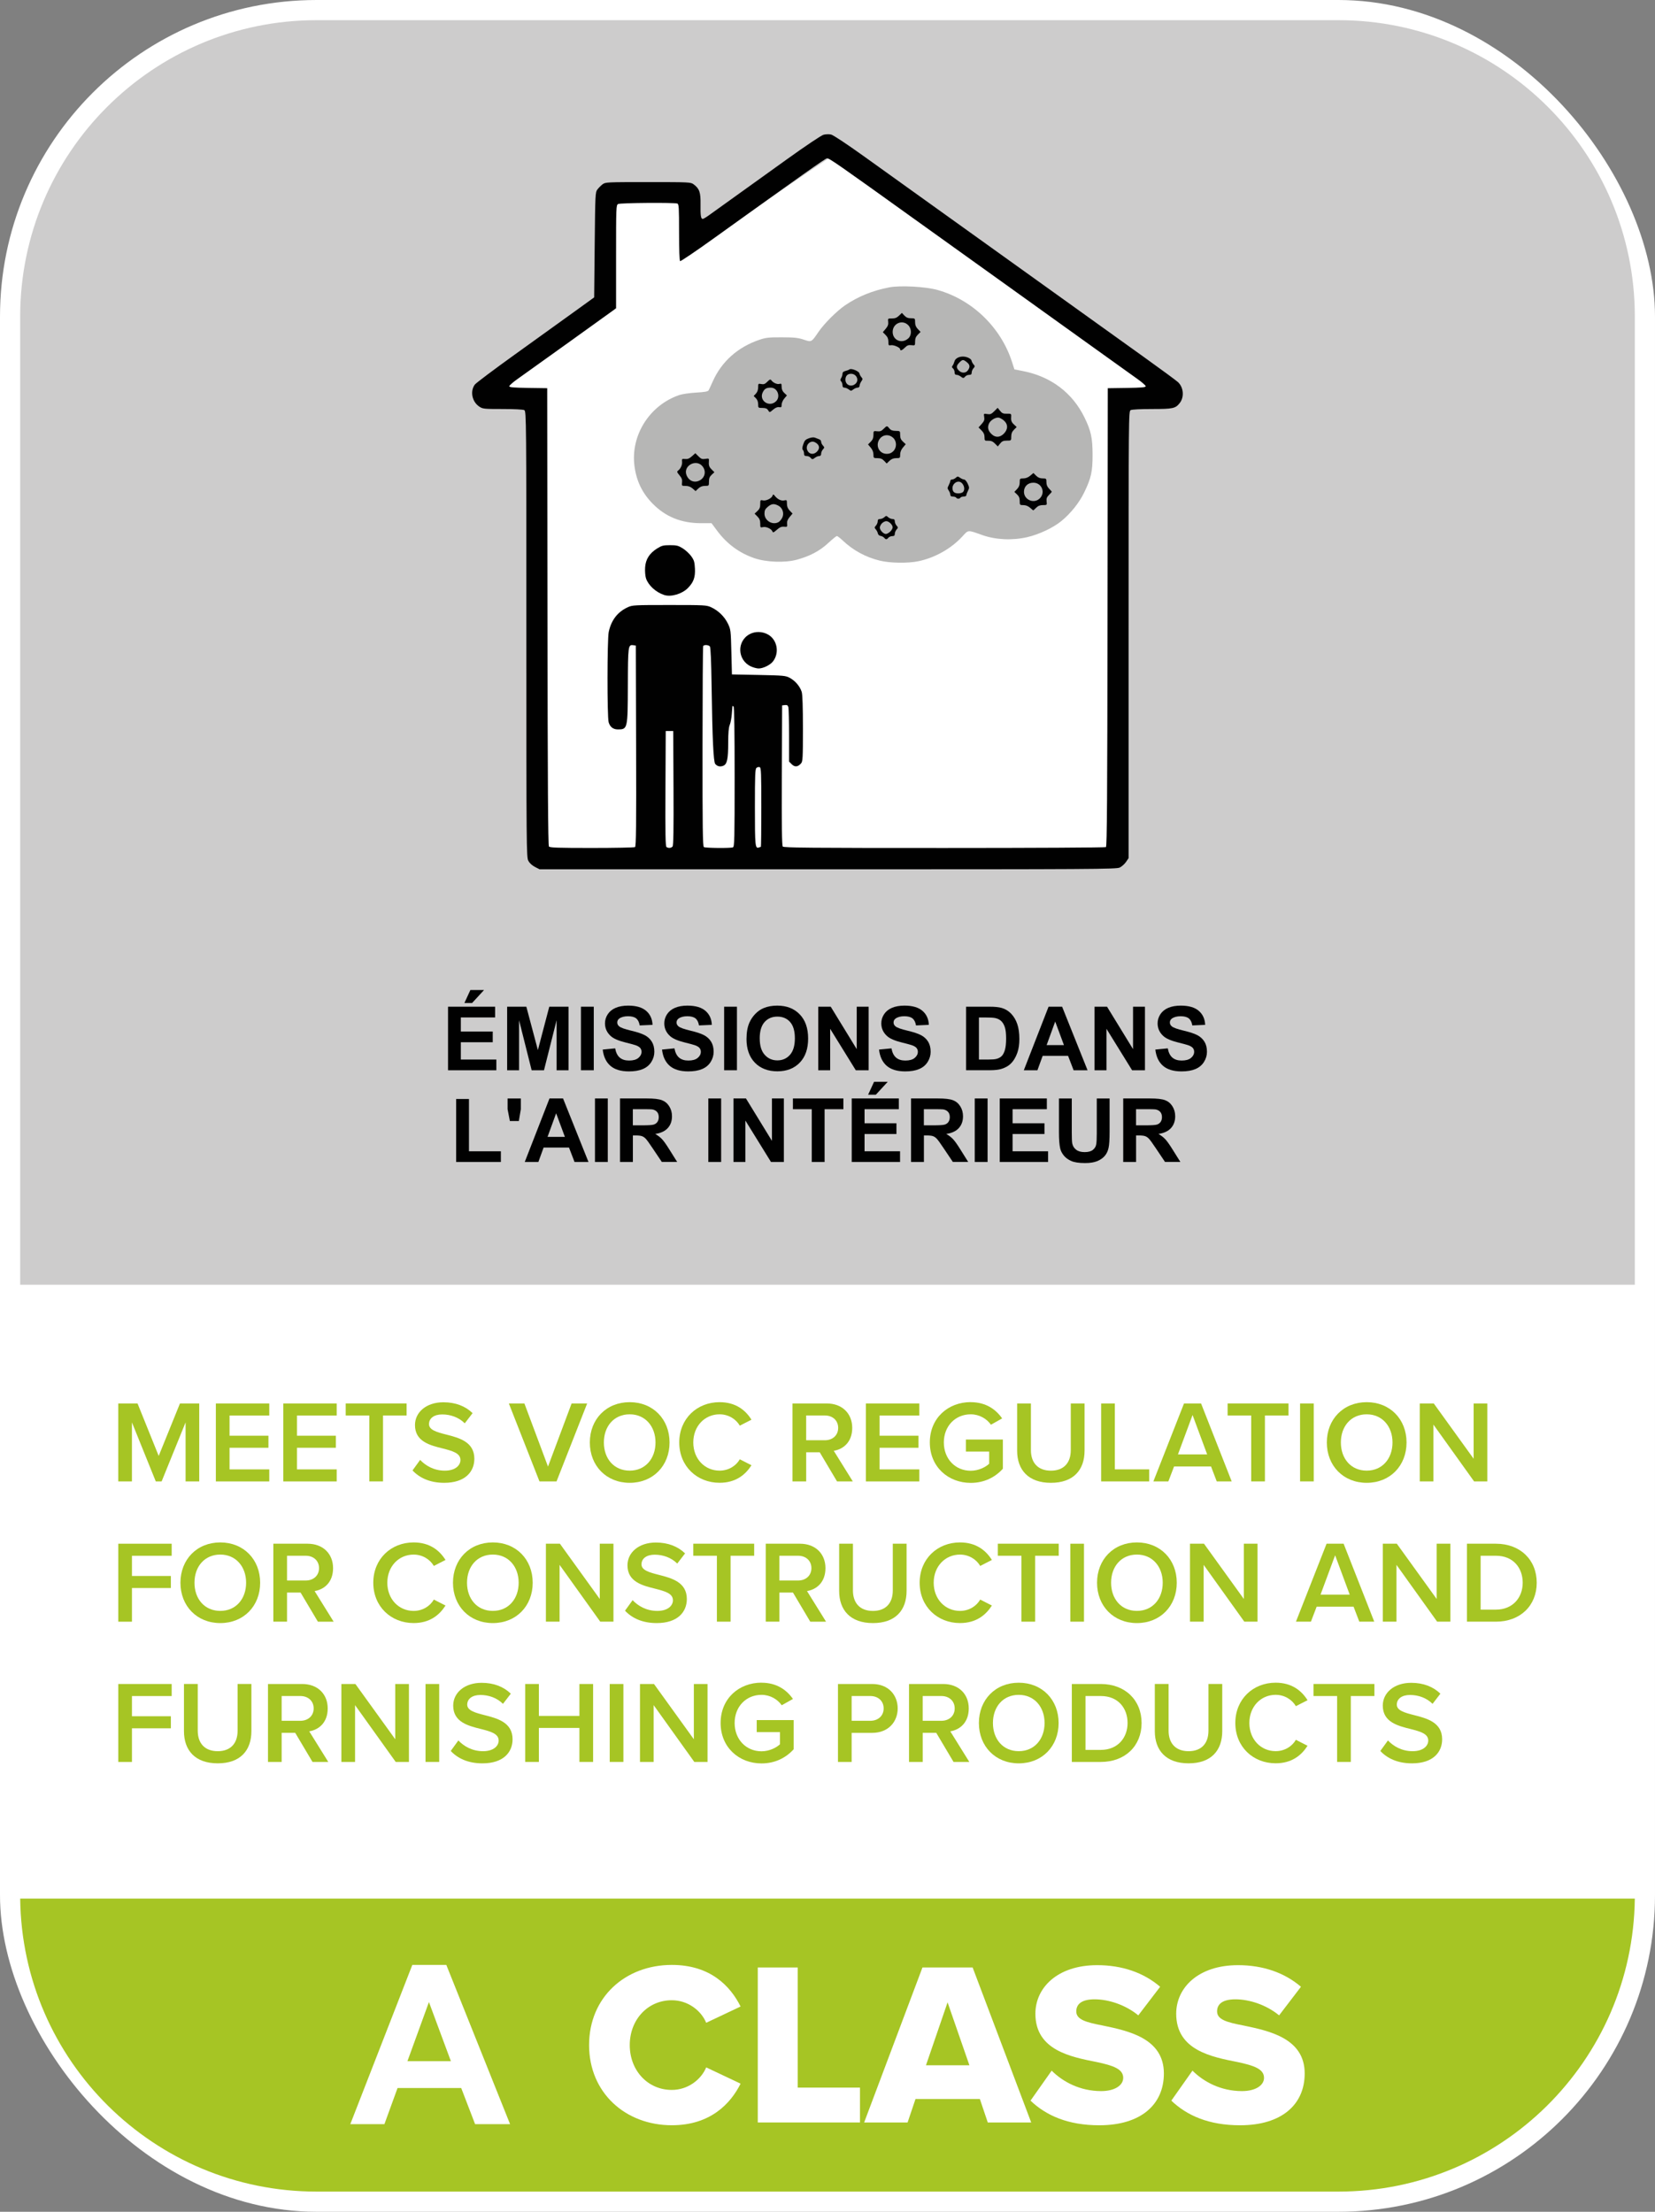
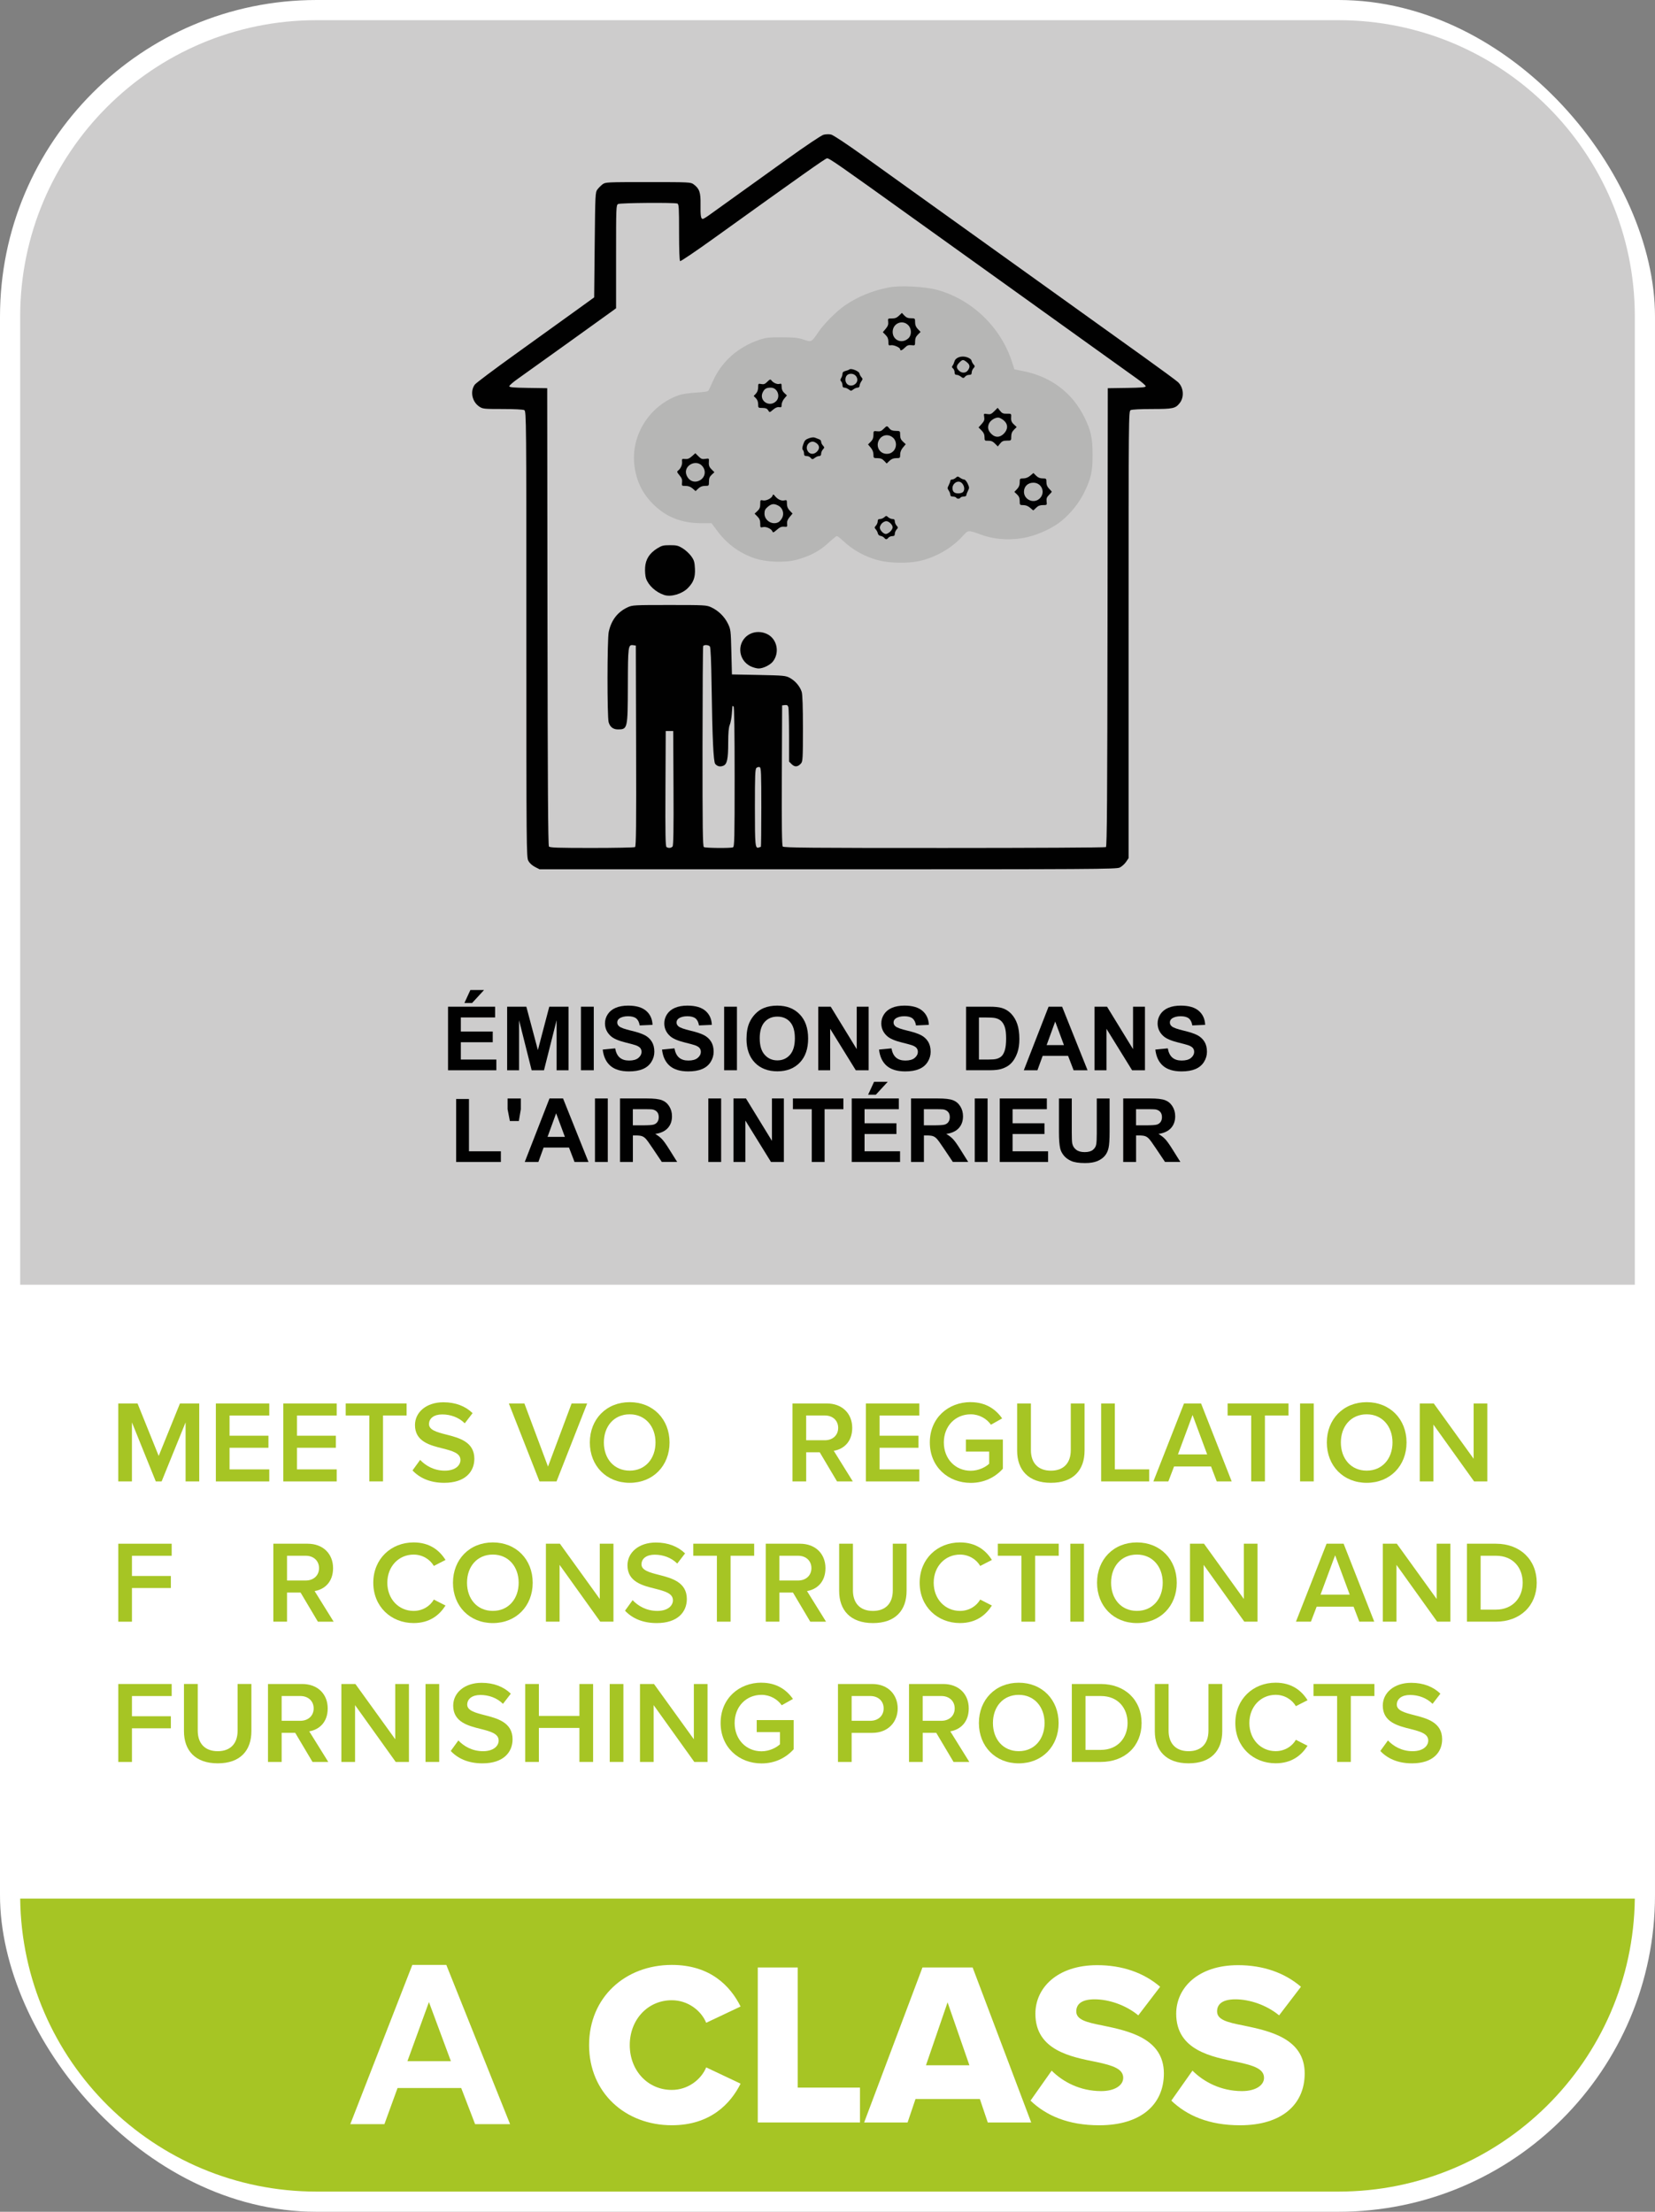
<svg xmlns="http://www.w3.org/2000/svg" id="Layer_1" data-name="Layer 1" viewBox="0 0 820.52 1096.43">
  <rect x="0" y="0" width="820.52" height="1096.43" fill="#808080" stroke="none" />
  <defs>
    <style>
      .cls-1 {
        fill: #fff;
      }

      .cls-2 {
        fill: #b6b6b5;
      }

      .cls-3 {
        fill: #a6c524;
      }

      .cls-4 {
        fill: #cdcccc;
      }

      .cls-5 {
        fill: #010101;
      }
    </style>
  </defs>
  <rect class="cls-1" x="0" width="820.52" height="1096.43" rx="156.98" ry="156.98" />
  <rect class="cls-1" x="10" y="10" width="800.52" height="1076.43" rx="146.98" ry="146.98" />
  <g>
    <rect class="cls-1" x="10" y="10" width="800.52" height="1076.43" rx="146.98" ry="146.98" />
    <path class="cls-4" d="m810.52,156.98v479.9H10V156.98C10,75.8,75.81,10,156.98,10h506.56c81.17,0,146.98,65.8,146.98,146.98Z" />
    <g id="g12034">
-       <path id="path12070" class="cls-1" d="m292.58,426.09l-25.14-.7-.8-7.92c-.44-4.36-.86-56.59-.94-116.08l-.15-108.15-9.67-.36-9.67-.36,27.9-19.43,27.9-19.43v-51.76l10.97-6.18c4.98-2.81,12.63-2.72,15.4-2.14l11,2.24,3.34,12.58c2.95,11.12,1.86,13.67,3.39,13.09,2.69-1,8.11-3.93,28.17-17.98,9.68-6.78,21.96-15.23,27.29-18.79l9.7-6.47,14.81,10.16c43.92,30.13,144.6,100.37,146.73,102.37,2.45,2.29,2.36,2.32-6.39,2.32h-8.87l-.83,71.52c-.46,39.34-.83,91.74-.83,116.46v44.93l-104,.09c-57.2.05-105.41.13-107.14.17s-5.97-.01-9.43-.12c-3.46-.11-8.83-.02-11.94.2-3.11.22-16.97.09-30.79-.3h0Z" />
      <path id="path12044" class="cls-2" d="m436.21,277.93c-7.08-1.74-13.2-5.07-18.46-10.04-1.27-1.2-2.55-2.17-2.84-2.17s-2.23,1.56-4.29,3.48c-4.24,3.93-9.03,6.47-15.52,8.25-5.89,1.61-15.09,1.29-21.05-.73-7.5-2.55-13.67-7.1-18.55-13.67l-2.74-3.69h-5.18c-9.78,0-17.58-3.14-24-9.67-5.17-5.25-8.08-11.29-9.03-18.75-1.93-15.13,7.45-29.99,22.11-35.07,1.48-.51,5.21-1.07,8.44-1.25,4.34-.25,5.9-.53,6.22-1.13.24-.44,1.19-2.47,2.1-4.52,4.38-9.78,12.44-16.94,23.07-20.53,3.23-1.09,4.7-1.25,11.16-1.23,6.13.02,8.03.22,10.8,1.15,3.93,1.32,3.8,1.38,7.4-3.91,2.7-3.97,9.05-10.32,13.07-13.06,6.47-4.41,13.7-7.36,21.97-8.94,5.46-1.04,17.96-.37,23.9,1.29,17.24,4.82,31.45,18.56,36.96,35.73l1.17,3.65,4.25.83c13.89,2.72,24.55,10.78,30.53,23.07,3.2,6.58,3.95,10.04,3.98,18.33.02,8.42-.69,11.65-4.2,18.86-2.44,5.03-6.58,10.21-11.19,14.02-4.04,3.34-11.1,6.69-16.95,8.04-7.46,1.72-15.63,1.35-22.36-1.03-7.42-2.62-6.73-2.68-9.92.76-5.56,6-13.53,10.49-21.68,12.2-5.22,1.1-14.12.97-19.17-.27h0Z" />
      <path id="path12038" class="cls-5" d="m265.22,429.75c-1.44-.74-2.69-1.89-3.29-3.04-.93-1.77-.97-6.43-.97-112.35s-.02-110.51-1.02-111.05c-.6-.32-5.07-.55-10.77-.55-9.26,0-9.84-.06-11.55-1.2-3.6-2.41-4.65-7.58-2.22-10.9.56-.77,9.58-7.54,20.04-15.05,10.46-7.51,23.55-16.93,29.08-20.92l10.06-7.27.26-26.02c.26-25.24.3-26.07,1.36-27.49.6-.8,1.75-1.95,2.55-2.55,1.42-1.06,2.08-1.09,22.56-1.09s21.13.03,22.59,1.11c2.87,2.14,3.51,3.98,3.41,9.86-.09,5.56.17,7.29,1.09,7.29.31,0,1.66-.8,3.01-1.77,1.35-.97,7.1-5.1,12.78-9.17,5.68-4.07,17.48-12.54,26.23-18.83,8.91-6.4,16.76-11.65,17.84-11.95,1.08-.3,2.74-.35,3.76-.12,1.09.25,7.84,4.72,16.83,11.17,8.25,5.92,20.37,14.6,26.92,19.3,6.55,4.69,30.85,22.12,54,38.71,23.15,16.6,49,35.13,57.44,41.18,8.44,6.05,16.01,11.62,16.82,12.38,2.79,2.62,3.19,7.41.85,10.38-2.12,2.69-3.33,2.95-13.71,2.95-5.6,0-10.02.23-10.61.55-1.01.54-1.02,2.34-1.02,111.32v110.77l-1.29,1.9c-.71,1.05-2.12,2.29-3.12,2.77-1.69.8-13.28.87-144.72.87h-142.88l-2.32-1.19h0Zm49.62-9.84c.53-.33.64-10.72.53-50.15l-.14-49.73-1.29-.18c-2.51-.35-2.6.3-2.66,19.88-.06,21.66-.11,21.86-4.98,21.86-2.32,0-3.9-1.25-4.55-3.59-.77-2.77-.73-41.04.04-44.69,1.24-5.87,4.37-9.94,9.44-12.28,2.3-1.07,3.22-1.11,20.67-1.11s18.36.04,20.71,1.13c3.52,1.63,6.57,4.6,8.25,8.05,1.42,2.91,1.47,3.33,1.74,14.11l.28,11.12,13.24.26c12.39.25,13.38.34,15.43,1.44,2.7,1.44,5.13,4.3,5.93,6.99.4,1.32.6,7.6.6,18.18,0,14.63-.09,16.26-.93,17.23-1.55,1.79-3.11,1.94-4.62.43l-1.33-1.33v-12.86c-.01-7.07-.16-13.41-.34-14.08-.25-.94-.64-1.18-1.71-1.06l-1.39.16-.14,34.62c-.1,25.13.03,34.82.46,35.34.5.6,13.67.72,80.08.71,43.71,0,79.78-.2,80.14-.43.52-.33.69-23.93.79-113.95l.13-113.53,9.4-.14c7.36-.11,9.4-.3,9.4-.84,0-.38-1.85-2.01-4.1-3.6-2.26-1.6-11.85-8.47-21.31-15.27-9.46-6.8-30.55-21.92-46.85-33.6-16.31-11.68-34.65-24.83-40.77-29.22-40.01-28.72-43.98-31.48-45-31.29-.97.18-12,7.98-56.26,39.77-8.81,6.33-16.26,11.36-16.54,11.18-.32-.2-.52-5.65-.52-14.27,0-12.22-.1-13.98-.84-14.26-1.48-.57-28.28-.36-29.37.23-.99.53-1.02,1.38-1.02,26.11v25.56l-1.62,1.2c-2.43,1.79-42.5,30.53-47.22,33.86-2.26,1.59-4.1,3.21-4.1,3.59,0,.55,2.04.73,9.4.84l9.4.14.13,113.24c.1,82.64.29,113.44.73,113.96.48.58,4.56.71,21.31.71,11.39,0,21.01-.2,21.38-.43h0Zm57.53-89.51c-6.88-3.13-7.22-12.67-.56-16.11,2.59-1.34,5.92-1.3,8.65.09,4.85,2.48,6.19,9.16,2.71,13.58-1.37,1.74-4.84,3.42-7.05,3.42-.87,0-2.56-.44-3.75-.98Zm-43.11-35.46c-4.09-1.33-7.84-4.77-8.99-8.25-.36-1.09-.56-3.48-.44-5.34.26-4.1,2.14-7.07,6.02-9.5,2.21-1.38,3.03-1.59,6.33-1.59s4.12.21,6.33,1.59c1.4.87,3.28,2.62,4.19,3.88,1.41,1.96,1.67,2.85,1.84,6.14.22,4.32-.71,6.85-3.56,9.7s-8.26,4.5-11.71,3.38h0Zm109.09-28.35c-.35-.42-1.15-.84-1.78-.93-.65-.09-1.23-.62-1.34-1.22-.11-.58-.56-1.48-1.01-1.99-.74-.84-.74-1.02.05-1.89.48-.53.88-1.49.88-2.12,0-.83.32-1.15,1.15-1.15.63,0,1.59-.39,2.12-.88.9-.82,1.04-.82,1.94,0,.53.48,1.49.88,2.12.88.83,0,1.15.32,1.15,1.15,0,.63.39,1.59.88,2.12.82.9.82,1.04,0,1.94-.48.53-.88,1.49-.88,2.12,0,.86-.32,1.15-1.26,1.15-.69,0-1.56.36-1.92.79-.82.99-1.29,1-2.09.03h0Zm2.98-3.04c.67-.63,1.23-1.59,1.23-2.12,0-1.29-1.85-3.08-3.18-3.08-.58,0-1.54.48-2.12,1.06-.58.58-1.06,1.54-1.06,2.12,0,1.29,1.79,3.18,3.01,3.18.49,0,1.44-.52,2.12-1.15h0Zm-58.39-.14c-.5-1.29-3.17-2.49-4.7-2.1-1.25.31-1.33.21-1.33-1.77,0-1.57-.36-2.46-1.4-3.5l-1.4-1.4,1.4-1.3c1.07-.99,1.4-1.8,1.4-3.45,0-2.01.09-2.13,1.27-1.84,1.51.38,4.28-.92,4.8-2.26.34-.88.43-.87,1.28.17,1.33,1.63,3.17,2.46,4.62,2.1,1.17-.29,1.27-.17,1.27,1.65,0,1.4.4,2.38,1.39,3.42l1.39,1.46-1.43,1.7c-1.02,1.21-1.38,2.17-1.26,3.34.15,1.55.07,1.63-1.51,1.48-1.26-.12-2.14.25-3.57,1.51-1.61,1.41-1.95,1.53-2.23.8h0Zm3-4.55c.56-.3,1.39-1.27,1.85-2.15,1.11-2.15.24-4.95-1.9-6.05-2.16-1.12-3.38-.98-5.24.59-1.3,1.09-1.63,1.78-1.63,3.39,0,3.43,3.92,5.82,6.91,4.22Zm124.75-7.15c-.97-.85-2.12-1.31-3.31-1.31-1.76,0-1.82-.07-1.82-2.03,0-1.48-.36-2.36-1.33-3.27l-1.33-1.25,1.33-1.39c.93-.97,1.33-1.98,1.33-3.34,0-1.87.08-1.96,1.81-1.96,1.17,0,2.38-.48,3.4-1.34l1.59-1.34,1.34,1.34c.93.93,1.91,1.34,3.22,1.34,1.8,0,1.88.08,1.88,1.88,0,1.3.41,2.29,1.32,3.2.73.73,1.32,1.42,1.32,1.54s-.62.84-1.38,1.59c-1.08,1.08-1.33,1.77-1.17,3.2.21,1.8.19,1.82-1.82,1.82-1.47,0-2.41.37-3.36,1.32-.73.73-1.37,1.32-1.43,1.31-.06,0-.78-.6-1.59-1.32Zm4.94-4.76c2.79-2.97.77-7.66-3.31-7.66-2.74,0-4.65,1.85-4.65,4.5,0,4.1,5.15,6.15,7.95,3.16Zm-41.57-.25c-.18-.29-.91-.53-1.62-.53-.89,0-1.29-.3-1.29-.94,0-.52-.36-1.45-.79-2.07-.7-1-.7-1.3,0-2.63.43-.83.79-1.8.79-2.17,0-.36.4-.66.89-.66s1.31-.38,1.82-.85c.86-.78,1.04-.78,2.14,0,.66.47,1.57.85,2.02.86.44,0,1.23.93,1.74,2.04.85,1.84.86,2.17.14,3.56-.44.84-.8,1.83-.8,2.19,0,.36-.58.66-1.3.66s-1.44.24-1.62.53c-.18.29-.66.53-1.06.53s-.88-.24-1.06-.53h0Zm3.34-2.75c1.57-1.57.05-5.19-2.18-5.19-1.54,0-3,1.53-3,3.15,0,1.84.9,2.67,2.91,2.67.9,0,1.93-.29,2.28-.64h0Zm-134-1.78c-1-.87-2.13-1.29-3.47-1.29-1.93,0-1.98-.04-1.78-1.76.16-1.34-.15-2.17-1.27-3.51-1.28-1.52-1.37-1.83-.66-2.35,1.27-.94,2.13-2.9,1.94-4.46-.15-1.31-.03-1.41,1.51-1.26,1.24.12,2.11-.22,3.37-1.35l1.7-1.52,1.55,1.55c1.31,1.31,1.84,1.5,3.41,1.25,1.67-.27,1.85-.18,1.77.86-.19,2.33.05,3.09,1.37,4.41l1.35,1.35-1.35,1.25c-1.02.94-1.35,1.78-1.35,3.39,0,2.12-.02,2.14-1.96,2.14-1.35,0-2.38.4-3.31,1.29l-1.35,1.29-1.49-1.29h0Zm3.51-4.02c2.64-1.4,3.29-4.56,1.43-6.93-3.14-4-9.88-.28-7.94,4.39,1.18,2.86,3.91,3.92,6.51,2.54Zm91.43-9.7c-.91-.97-1.8-1.33-3.27-1.33-1.95,0-2.03-.06-2.03-1.81,0-1.17-.48-2.38-1.34-3.4l-1.34-1.59,1.34-1.34c.97-.97,1.34-1.9,1.34-3.37,0-2.01.02-2.03,1.82-1.82,1.43.17,2.12-.08,3.2-1.17,1.67-1.67,1.72-1.67,2.9-.21.68.85,1.54,1.17,3.13,1.19,2.17.03,2.19.04,2.19,2.04,0,1.49.36,2.34,1.39,3.29l1.38,1.28-1.38,1.64c-.9,1.07-1.38,2.28-1.38,3.46,0,1.74-.08,1.81-1.96,1.81-1.37,0-2.37.4-3.34,1.33l-1.39,1.33-1.25-1.33h0Zm4.52-4.75c1.81-1.81,1.8-4.93-.04-6.66-1.92-1.8-4.76-1.72-6.41.2-2.71,3.15-.78,7.75,3.25,7.75,1.31,0,2.3-.4,3.2-1.3h0Zm-41.05,3.15c-.36-.44-1.23-.79-1.92-.79-.96,0-1.26-.29-1.26-1.22,0-.67-.26-1.47-.57-1.79-.41-.41-.35-1.21.19-2.82.63-1.87,1.11-2.37,2.82-2.98,1.36-.48,2.42-.56,3.12-.24.58.26,1.48.61,1.99.78.51.16.93.7.93,1.2s.39,1.34.88,1.87c.82.9.82,1.04,0,1.94-.48.53-.88,1.49-.88,2.12,0,.76-.33,1.15-.96,1.15-.53,0-1.42.35-1.99.78-1.3.99-1.55.99-2.35.02h0Zm3.18-2.91c1.7-1.7,1.34-3.51-.93-4.7-2.26-1.19-4.82,1.33-3.87,3.82.81,2.14,3.12,2.56,4.8.88h0Zm88.28-4.08c-1.04-1.04-1.93-1.41-3.29-1.37-1.79.05-1.87-.02-1.87-1.79,0-1.31-.43-2.27-1.48-3.32l-1.48-1.48,1.54-1.72c1.24-1.39,1.49-2.06,1.26-3.47-.28-1.72-.26-1.74,1.51-1.45,1.51.24,2.05.03,3.48-1.4l1.69-1.69,1.19,1.49c.98,1.23,1.57,1.48,3.39,1.43,1.94-.05,2.19.08,2.12,1.07-.18,2.3.06,3.06,1.38,4.28l1.35,1.25-1.35,1.35c-.97.97-1.35,1.91-1.35,3.37,0,2.01,0,2.02-2.18,2.02-1.74,0-2.41.29-3.33,1.44l-1.15,1.44-1.42-1.42h0Zm4.41-4.88c2.17-2.17,2.14-4.74-.08-6.61-.9-.75-2.1-1.37-2.67-1.37-1.79,0-3.99,1.47-4.67,3.11-.79,1.91-.34,3.53,1.44,5.18,1.86,1.73,4.07,1.61,5.99-.31h0Zm-116.92-11.69c-.48-.77-1.23-1.06-2.77-1.06-2.06,0-2.11-.04-2.11-1.85,0-1.17-.41-2.26-1.11-2.96l-1.11-1.11,1.11-1.18c.71-.75,1.11-1.88,1.11-3.12,0-1.86.06-1.93,1.55-1.63,1.23.25,1.85,0,3-1.14,1.23-1.23,1.54-1.33,2.02-.68.91,1.24,2.9,2.09,4.03,1.74.89-.28,1.04-.08,1.04,1.47,0,1.23.42,2.19,1.31,3.02l1.31,1.23-1.31,1.55c-.72.85-1.31,2.22-1.31,3.03,0,1.26-.18,1.44-1.23,1.24-.8-.15-1.8.24-2.86,1.13-1.95,1.64-1.85,1.63-2.67.31h0Zm3.95-4.33c2.44-2.29.76-6.79-2.53-6.79-2.19,0-3.09.5-3.97,2.21-2.13,4.12,3.08,7.79,6.5,4.58Zm35.93-6.01c-.57-.43-1.46-.78-1.99-.78-.65,0-.96-.4-.96-1.22,0-.67-.29-1.51-.65-1.87-.51-.51-.51-.87,0-1.69.36-.57.65-1.51.65-2.09,0-.71.47-1.17,1.46-1.4.8-.19,1.7-.54,2.01-.78.87-.68,4.71.87,4.93,1.98.1.54.54,1.38.98,1.87.7.8.7,1.03-.05,2.1-.47.66-.85,1.63-.85,2.15,0,.55-.39.94-.96.94-.53,0-1.42.35-1.99.78s-1.15.78-1.29.78-.73-.35-1.29-.78h0Zm3.5-2.71c1.96-1.77.53-4.95-2.23-4.95-1.72,0-2.76,1.1-2.76,2.91,0,2.72,2.92,3.91,4.99,2.04h0Zm52.09-3.64c-.57-.43-1.46-.78-1.99-.78-.66,0-.96-.4-.96-1.26,0-.69-.36-1.56-.8-1.92-.59-.49-.65-.85-.23-1.35.32-.38.74-1.33.95-2.1.54-2.02,3.56-3.02,6.3-2.08,1.17.4,2.06,1.08,2.17,1.66.1.54.56,1.39,1.01,1.9.74.84.74,1.02-.05,1.89-.48.53-.88,1.49-.88,2.12,0,.86-.32,1.15-1.26,1.15-.69,0-1.56.36-1.92.79-.81.97-1.05.97-2.35-.02Zm3.64-3.01c1.18-1.69,1.02-2.83-.57-4.08-1.77-1.39-2.08-1.38-3.66.2-1.58,1.58-1.64,2.6-.24,3.99,1.4,1.4,3.44,1.35,4.47-.12h0Zm-33.59-10.46c0-.85-3.22-2.25-4.57-1.99-1.14.22-1.26.06-1.26-1.73,0-1.42-.39-2.36-1.38-3.35l-1.38-1.38,1.43-1.7c1.07-1.27,1.38-2.13,1.23-3.42-.2-1.68-.16-1.72,1.84-1.69,1.51.02,2.42-.33,3.5-1.36l1.45-1.39,1.25,1.33c.91.97,1.8,1.33,3.27,1.33,1.98,0,2.03.04,2.03,1.96,0,1.38.4,2.38,1.36,3.38l1.36,1.42-1.36,1.36c-.99.99-1.36,1.92-1.36,3.4,0,2.01-.02,2.03-1.82,1.82-1.43-.17-2.12.08-3.2,1.17-1.42,1.42-2.39,1.77-2.39.86Zm4.1-5.44c1.69-1.57,1.63-4.77-.11-6.51-2.92-2.92-7.7-.84-7.7,3.35s4.63,6.13,7.81,3.16Zm-116.93,251.94c.43-.52.56-8.55.46-28.99l-.14-28.26h-3.71l-.14,28.55c-.11,22.49,0,28.64.53,28.98,1.01.64,2.32.52,2.99-.28h0Zm29.93.4c.75-.29.84-3.86.84-34.91,0-22.49-.19-34.7-.53-34.92-.29-.18-.54-.25-.56-.16-.02.09-.15,1.81-.3,3.83s-.61,4.49-1.03,5.49c-.53,1.27-.76,3.93-.77,8.78,0,8.22-.55,10.75-2.48,11.49-1.58.6-2.95.28-3.95-.93-.89-1.07-1.42-12.43-1.8-38.52-.18-12.39-.48-19.27-.85-19.72-.65-.79-2.88-.92-3.32-.2-.17.27-.31,22.7-.33,49.85-.02,40.22.1,49.44.67,49.8.8.51,13.15.62,14.42.14h0Zm13.85-.21c.12,0,.22-8.82.22-19.61,0-17.01-.11-19.65-.8-19.91-.44-.17-1.16-.01-1.59.35-.67.56-.79,3.47-.79,19.54,0,19.31.13,20.63,2.01,19.91.4-.15.82-.28.94-.28Z" />
    </g>
    <g>
      <g id="text11788">
        <path id="path12095" class="cls-5" d="m222.12,530.55v-31.5h23.35v5.33h-16.99v6.98h15.81v5.31h-15.81v8.57h17.6v5.31h-23.96Zm8.12-33.34l2.96-6.42h6.77l-5.91,6.42h-3.82Z" />
        <path id="path12097" class="cls-5" d="m251.43,530.55v-31.5h9.52l5.72,21.49,5.65-21.49h9.54v31.5h-5.91v-24.79l-6.25,24.79h-6.12l-6.23-24.79v24.79h-5.91Z" />
        <path id="path12099" class="cls-5" d="m288.02,530.55v-31.5h6.36v31.5h-6.36Z" />
        <path id="path12101" class="cls-5" d="m298.8,520.3l6.19-.6c.37,2.08,1.13,3.6,2.27,4.58,1.14.97,2.67,1.46,4.61,1.46,2.05,0,3.59-.43,4.63-1.3,1.04-.87,1.56-1.88,1.56-3.04,0-.74-.22-1.38-.66-1.9-.44-.52-1.2-.98-2.29-1.36-.74-.26-2.44-.72-5.09-1.38-3.41-.85-5.8-1.88-7.18-3.12-1.93-1.73-2.9-3.85-2.9-6.34,0-1.6.45-3.1,1.36-4.5.91-1.4,2.22-2.46,3.93-3.19,1.71-.73,3.78-1.1,6.2-1.1,3.95,0,6.93.87,8.93,2.6,2,1.73,3.05,4.05,3.15,6.94l-6.36.28c-.27-1.62-.86-2.78-1.75-3.49-.9-.71-2.24-1.06-4.03-1.06-1.85,0-3.29.38-4.34,1.14-.67.49-1.01,1.14-1.01,1.96,0,.74.32,1.38.95,1.91.8.67,2.75,1.38,5.84,2.11,3.09.73,5.38,1.49,6.86,2.27,1.48.78,2.64,1.85,3.48,3.2.84,1.35,1.26,3.03,1.26,5.02,0,1.8-.5,3.49-1.5,5.07-1,1.58-2.42,2.75-4.25,3.51-1.83.77-4.12,1.15-6.85,1.15-3.98,0-7.04-.92-9.17-2.76-2.13-1.84-3.41-4.52-3.82-8.05h0Z" />
        <path id="path12103" class="cls-5" d="m328.2,520.3l6.19-.6c.37,2.08,1.13,3.6,2.27,4.58,1.14.97,2.67,1.46,4.61,1.46,2.05,0,3.59-.43,4.63-1.3,1.04-.87,1.56-1.88,1.56-3.04,0-.74-.22-1.38-.66-1.9-.44-.52-1.2-.98-2.29-1.36-.74-.26-2.44-.72-5.09-1.38-3.41-.85-5.8-1.88-7.18-3.12-1.93-1.73-2.9-3.85-2.9-6.34,0-1.6.45-3.1,1.36-4.5.91-1.4,2.22-2.46,3.93-3.19,1.71-.73,3.78-1.1,6.2-1.1,3.95,0,6.93.87,8.93,2.6,2,1.73,3.05,4.05,3.15,6.94l-6.36.28c-.27-1.62-.86-2.78-1.75-3.49-.9-.71-2.24-1.06-4.03-1.06-1.85,0-3.29.38-4.34,1.14-.67.49-1.01,1.14-1.01,1.96,0,.74.32,1.38.95,1.91.8.67,2.75,1.38,5.84,2.11,3.09.73,5.38,1.49,6.86,2.27,1.48.78,2.64,1.85,3.48,3.2.84,1.35,1.26,3.03,1.26,5.02,0,1.8-.5,3.49-1.5,5.07-1,1.58-2.42,2.75-4.25,3.51-1.83.77-4.12,1.15-6.85,1.15-3.98,0-7.04-.92-9.17-2.76-2.13-1.84-3.41-4.52-3.82-8.05h0Z" />
        <path id="path12105" class="cls-5" d="m359.01,530.55v-31.5h6.36v31.5h-6.36Z" />
        <path id="path12107" class="cls-5" d="m370.11,515c0-3.21.48-5.9,1.44-8.08.72-1.6,1.69-3.04,2.93-4.32,1.24-1.27,2.6-2.22,4.07-2.84,1.96-.83,4.23-1.25,6.79-1.25,4.64,0,8.35,1.44,11.14,4.32,2.79,2.88,4.18,6.88,4.18,12.01,0,5.08-1.38,9.06-4.15,11.93-2.76,2.87-6.46,4.31-11.09,4.31s-8.41-1.43-11.17-4.29c-2.76-2.86-4.15-6.79-4.15-11.81h0Zm6.55-.21c0,3.57.82,6.27,2.47,8.11,1.65,1.84,3.74,2.76,6.27,2.76,2.54,0,4.62-.91,6.24-2.74,1.63-1.83,2.44-4.57,2.44-8.22,0-3.61-.79-6.3-2.37-8.08-1.58-1.78-3.68-2.66-6.31-2.66-2.62,0-4.73.9-6.34,2.7-1.6,1.8-2.41,4.51-2.41,8.13h0Z" />
        <path id="path12109" class="cls-5" d="m405.67,530.55v-31.5h6.19l12.89,21.03v-21.03h5.91v31.5h-6.38l-12.7-20.54v20.54h-5.91Z" />
        <path id="path12111" class="cls-5" d="m435.79,520.3l6.19-.6c.37,2.08,1.13,3.6,2.27,4.58s2.67,1.46,4.61,1.46c2.05,0,3.59-.43,4.63-1.3,1.04-.87,1.56-1.88,1.56-3.04,0-.74-.22-1.38-.66-1.9-.44-.52-1.2-.98-2.29-1.36-.74-.26-2.44-.72-5.09-1.38-3.41-.85-5.8-1.88-7.18-3.12-1.93-1.73-2.9-3.85-2.9-6.34,0-1.6.45-3.1,1.36-4.5.91-1.4,2.22-2.46,3.93-3.19,1.71-.73,3.78-1.1,6.2-1.1,3.95,0,6.93.87,8.93,2.6,2,1.73,3.05,4.05,3.15,6.94l-6.36.28c-.27-1.62-.86-2.78-1.75-3.49-.9-.71-2.24-1.06-4.03-1.06-1.85,0-3.29.38-4.34,1.14-.67.49-1.01,1.14-1.01,1.96,0,.74.32,1.38.95,1.91.8.67,2.75,1.38,5.84,2.11,3.09.73,5.38,1.49,6.86,2.27,1.48.78,2.64,1.85,3.48,3.2.84,1.35,1.26,3.03,1.26,5.02,0,1.8-.5,3.49-1.5,5.07-1,1.58-2.42,2.75-4.25,3.51-1.83.77-4.12,1.15-6.85,1.15-3.98,0-7.04-.92-9.17-2.76s-3.41-4.52-3.82-8.05h0Z" />
        <path id="path12113" class="cls-5" d="m478.98,499.05h11.62c2.62,0,4.62.2,5.99.6,1.85.54,3.43,1.51,4.75,2.9,1.32,1.39,2.32,3.09,3.01,5.1.69,2.01,1.03,4.49,1.03,7.44,0,2.59-.32,4.83-.97,6.7-.79,2.29-1.91,4.15-3.37,5.56-1.1,1.07-2.59,1.91-4.47,2.51-1.4.44-3.28.67-5.63.67h-11.97v-31.5Zm6.36,5.33v20.86h4.75c1.78,0,3.06-.1,3.85-.3,1.03-.26,1.89-.69,2.57-1.31.68-.62,1.24-1.63,1.67-3.04.43-1.41.64-3.33.64-5.77,0-2.43-.21-4.3-.64-5.61-.43-1.3-1.03-2.32-1.8-3.05-.77-.73-1.75-1.22-2.94-1.48-.89-.2-2.63-.3-5.22-.3h-2.86Z" />
        <path id="path12115" class="cls-5" d="m539.2,530.55h-6.92l-2.75-7.15h-12.59l-2.6,7.15h-6.75l12.27-31.5h6.72l12.61,31.5Zm-11.71-12.46l-4.34-11.69-4.25,11.69h8.59Z" />
        <path id="path12117" class="cls-5" d="m542.66,530.55v-31.5h6.19l12.89,21.03v-21.03h5.91v31.5h-6.38l-12.7-20.54v20.54h-5.91Z" />
        <path id="path12119" class="cls-5" d="m572.78,520.3l6.19-.6c.37,2.08,1.13,3.6,2.27,4.58,1.14.97,2.67,1.46,4.61,1.46,2.05,0,3.59-.43,4.63-1.3,1.04-.87,1.56-1.88,1.56-3.04,0-.74-.22-1.38-.66-1.9-.44-.52-1.2-.98-2.29-1.36-.74-.26-2.44-.72-5.09-1.38-3.41-.85-5.8-1.88-7.18-3.12-1.93-1.73-2.9-3.85-2.9-6.34,0-1.6.45-3.1,1.36-4.5.91-1.4,2.22-2.46,3.93-3.19,1.71-.73,3.78-1.1,6.2-1.1,3.95,0,6.93.87,8.93,2.6,2,1.73,3.05,4.05,3.15,6.94l-6.36.28c-.27-1.62-.86-2.78-1.75-3.49-.9-.71-2.24-1.06-4.03-1.06-1.85,0-3.29.38-4.34,1.14-.67.49-1.01,1.14-1.01,1.96,0,.74.32,1.38.95,1.91.8.67,2.75,1.38,5.84,2.11,3.09.73,5.38,1.49,6.86,2.27,1.48.78,2.64,1.85,3.48,3.2.84,1.35,1.26,3.03,1.26,5.02,0,1.8-.5,3.49-1.5,5.07-1,1.58-2.42,2.75-4.25,3.51-1.83.77-4.12,1.15-6.85,1.15-3.98,0-7.04-.92-9.17-2.76s-3.41-4.52-3.82-8.05h0Z" />
      </g>
      <g>
        <path id="path12121" class="cls-5" d="m226.15,576.03v-31.24h6.36v25.93h15.81v5.31h-22.17Z" />
        <path id="path12123" class="cls-5" d="m252.79,555.73l-1.14-5.87v-5.33h6.57v5.33l-.99,5.87h-4.45Z" />
        <path id="path12125" class="cls-5" d="m291.77,576.03h-6.92l-2.75-7.15h-12.59l-2.6,7.15h-6.75l12.27-31.5h6.72l12.61,31.5Zm-11.71-12.46l-4.34-11.69-4.25,11.69h8.59Z" />
        <path id="path12127" class="cls-5" d="m294.97,576.03v-31.5h6.36v31.5h-6.36Z" />
        <path id="path12129" class="cls-5" d="m307.39,576.03v-31.5h13.39c3.37,0,5.81.28,7.34.85,1.53.57,2.75,1.57,3.66,3.02.92,1.45,1.38,3.1,1.38,4.96,0,2.36-.69,4.31-2.08,5.85-1.39,1.54-3.47,2.51-6.23,2.91,1.38.8,2.51,1.68,3.41,2.64.9.96,2.1,2.66,3.62,5.11l3.85,6.14h-7.61l-4.6-6.85c-1.63-2.45-2.75-3.99-3.35-4.63-.6-.64-1.24-1.07-1.91-1.31-.67-.24-1.74-.35-3.2-.35h-1.29v13.15h-6.36Zm6.36-18.18h4.71c3.05,0,4.96-.13,5.72-.39.76-.26,1.35-.7,1.78-1.33.43-.63.64-1.42.64-2.36,0-1.06-.28-1.92-.85-2.57-.57-.65-1.36-1.06-2.4-1.24-.52-.07-2.06-.11-4.64-.11h-4.96v7.99Z" />
        <path id="path12131" class="cls-5" d="m351.17,576.03v-31.5h6.36v31.5h-6.36Z" />
        <path id="path12133" class="cls-5" d="m363.64,576.03v-31.5h6.19l12.89,21.03v-21.03h5.91v31.5h-6.38l-12.7-20.54v20.54h-5.91Z" />
        <path id="path12135" class="cls-5" d="m402.46,576.03v-26.17h-9.35v-5.33h25.03v5.33h-9.32v26.17h-6.36Z" />
        <path id="path12137" class="cls-5" d="m422.27,576.03v-31.5h23.35v5.33h-16.99v6.98h15.81v5.31h-15.81v8.57h17.6v5.31h-23.96Zm8.12-33.34l2.96-6.42h6.77l-5.91,6.42h-3.82Z" />
        <path id="path12139" class="cls-5" d="m451.68,576.03v-31.5h13.39c3.37,0,5.81.28,7.34.85,1.53.57,2.75,1.57,3.66,3.02.92,1.45,1.38,3.1,1.38,4.96,0,2.36-.69,4.31-2.08,5.85-1.39,1.54-3.47,2.51-6.23,2.91,1.38.8,2.51,1.68,3.41,2.64.9.96,2.1,2.66,3.62,5.11l3.85,6.14h-7.61l-4.6-6.85c-1.63-2.45-2.75-3.99-3.35-4.63-.6-.64-1.24-1.07-1.91-1.31-.67-.24-1.74-.35-3.2-.35h-1.29v13.15h-6.36Zm6.36-18.18h4.71c3.05,0,4.96-.13,5.72-.39.76-.26,1.35-.7,1.78-1.33.43-.63.64-1.42.64-2.36,0-1.06-.28-1.92-.85-2.57-.57-.65-1.36-1.06-2.4-1.24-.52-.07-2.06-.11-4.64-.11h-4.96v7.99Z" />
        <path id="path12141" class="cls-5" d="m483.26,576.03v-31.5h6.36v31.5h-6.36Z" />
        <path id="path12143" class="cls-5" d="m495.66,576.03v-31.5h23.35v5.33h-16.99v6.98h15.81v5.31h-15.81v8.57h17.6v5.31h-23.96Z" />
        <path id="path12145" class="cls-5" d="m525.01,544.54h6.36v17.06c0,2.71.08,4.46.24,5.26.27,1.29.92,2.32,1.94,3.1,1.02.78,2.42,1.17,4.2,1.17,1.8,0,3.17-.37,4.08-1.11.92-.74,1.47-1.64,1.65-2.72.19-1.07.28-2.86.28-5.35v-17.42h6.36v16.54c0,3.78-.17,6.45-.52,8.01-.34,1.56-.98,2.88-1.9,3.95-.92,1.07-2.16,1.93-3.71,2.57-1.55.64-3.57.96-6.06.96-3.01,0-5.29-.35-6.84-1.04s-2.78-1.6-3.68-2.71c-.9-1.11-1.5-2.27-1.78-3.49-.42-1.8-.62-4.47-.62-7.99v-16.8Z" />
        <path id="path12147" class="cls-5" d="m556.87,576.03v-31.5h13.39c3.37,0,5.81.28,7.34.85,1.53.57,2.75,1.57,3.66,3.02.92,1.45,1.38,3.1,1.38,4.96,0,2.36-.69,4.31-2.08,5.85-1.39,1.54-3.47,2.51-6.23,2.91,1.38.8,2.51,1.68,3.41,2.64.9.96,2.1,2.66,3.62,5.11l3.85,6.14h-7.61l-4.6-6.85c-1.63-2.45-2.75-3.99-3.35-4.63-.6-.64-1.24-1.07-1.91-1.31-.67-.24-1.74-.35-3.2-.35h-1.29v13.15h-6.36Zm6.36-18.18h4.71c3.05,0,4.96-.13,5.72-.39.76-.26,1.35-.7,1.78-1.33.43-.63.64-1.42.64-2.36,0-1.06-.28-1.92-.85-2.57-.57-.65-1.36-1.06-2.4-1.24-.52-.07-2.06-.11-4.64-.11h-4.96v7.99Z" />
      </g>
    </g>
    <path class="cls-3" d="m810.51,941.16c-.92,80.39-66.37,145.27-146.97,145.27H156.98c-80.6,0-146.05-64.88-146.97-145.27h800.5Z" />
    <g>
      <g id="text11902">
        <path id="path12088" class="cls-1" d="m252.89,1053.01h-17.34l-6.89-17.93h-31.56l-6.52,17.93h-16.91l30.75-78.95h16.86l31.61,78.95Zm-29.35-31.24l-10.88-29.3-10.66,29.3h21.54Z" />
      </g>
      <g>
        <path class="cls-1" d="m292.06,1013.8c0-23.73,17.97-39.74,41.01-39.74,19.12,0,29.03,10.48,34.1,20.62l-17.05,8.06c-2.53-6.1-9.1-11.17-17.05-11.17-11.98,0-20.85,9.68-20.85,22.23s8.87,22.23,20.85,22.23c7.95,0,14.51-5.07,17.05-11.17l17.05,8.06c-4.95,9.91-14.97,20.62-34.1,20.62-23.04,0-41.01-16.13-41.01-39.74Z" />
        <path class="cls-1" d="m375.69,1052.16v-76.83h19.81v59.55h30.87v17.28h-50.68Z" />
        <path class="cls-1" d="m489.72,1052.16l-3.92-11.63h-31.91l-3.92,11.63h-21.54l28.91-76.83h24.88l29.03,76.83h-21.54Zm-19.93-59.55l-10.71,31.21h21.54l-10.83-31.21Z" />
        <path class="cls-1" d="m521.4,1026.47c5.53,5.53,14.05,10.14,24.53,10.14,6.8,0,10.94-2.88,10.94-6.57,0-4.38-4.95-6.1-13.13-7.83-12.67-2.53-30.41-5.76-30.41-23.96,0-12.9,10.94-24.07,30.64-24.07,12.33,0,23.04,3.69,31.21,10.71l-10.83,14.17c-6.45-5.3-14.86-7.95-21.65-7.95s-9.1,2.65-9.1,5.99c0,4.03,4.72,5.41,13.25,7.03,12.67,2.65,30.18,6.34,30.18,23.73,0,15.43-11.4,25.69-32.02,25.69-15.55,0-26.38-4.84-34.1-12.21l10.48-14.86Z" />
        <path class="cls-1" d="m591.21,1026.47c5.53,5.53,14.05,10.14,24.53,10.14,6.8,0,10.94-2.88,10.94-6.57,0-4.38-4.95-6.1-13.13-7.83-12.67-2.53-30.41-5.76-30.41-23.96,0-12.9,10.94-24.07,30.64-24.07,12.33,0,23.04,3.69,31.21,10.71l-10.83,14.17c-6.45-5.3-14.86-7.95-21.65-7.95s-9.1,2.65-9.1,5.99c0,4.03,4.72,5.41,13.25,7.03,12.67,2.65,30.18,6.34,30.18,23.73,0,15.43-11.4,25.69-32.02,25.69-15.55,0-26.38-4.84-34.1-12.21l10.48-14.86Z" />
      </g>
    </g>
    <g>
      <path class="cls-3" d="m92.01,734.37v-29.26l-11.88,29.26h-2.9l-11.82-29.26v29.26h-6.78v-38.64h9.56l10.49,26.01,10.54-26.01h9.56v38.64h-6.78Z" />
      <path class="cls-3" d="m107.02,734.37v-38.64h26.48v5.97h-19.7v10.02h19.29v5.97h-19.29v10.72h19.7v5.97h-26.48Z" />
      <path class="cls-3" d="m140.45,734.37v-38.64h26.48v5.97h-19.7v10.02h19.29v5.97h-19.29v10.72h19.7v5.97h-26.48Z" />
      <path class="cls-3" d="m183.1,734.37v-32.68h-11.7v-5.97h30.19v5.97h-11.7v32.68h-6.78Z" />
      <path class="cls-3" d="m208.3,723.71c2.67,2.84,6.84,5.33,12.22,5.33s7.76-2.72,7.76-5.27c0-3.48-4.11-4.52-8.81-5.74-6.32-1.56-13.73-3.42-13.73-11.59,0-6.37,5.62-11.3,14.08-11.3,6.03,0,10.89,1.91,14.48,5.39l-3.88,5.04c-3.01-3.01-7.13-4.4-11.18-4.4s-6.55,1.91-6.55,4.81,3.94,4,8.52,5.16c6.37,1.62,13.96,3.59,13.96,11.99,0,6.43-4.52,11.94-14.95,11.94-7.13,0-12.28-2.49-15.7-6.14l3.77-5.21Z" />
      <path class="cls-3" d="m267.46,734.37l-15.18-38.64h7.71l11.7,31.29,11.7-31.29h7.71l-15.18,38.64h-8.46Z" />
      <path class="cls-3" d="m312.19,695.09c11.59,0,19.76,8.46,19.76,19.99s-8.17,19.99-19.76,19.99-19.76-8.46-19.76-19.99,8.17-19.99,19.76-19.99Zm0,6.02c-7.82,0-12.8,5.97-12.8,13.96s4.98,13.96,12.8,13.96,12.8-6.03,12.8-13.96-5.04-13.96-12.8-13.96Z" />
-       <path class="cls-3" d="m336.76,715.08c0-11.88,8.86-19.99,19.99-19.99,8.11,0,12.92,4.06,15.82,8.69l-5.79,2.95c-1.85-3.19-5.56-5.62-10.02-5.62-7.36,0-13.04,5.85-13.04,13.96s5.68,13.96,13.04,13.96c4.46,0,8.17-2.38,10.02-5.62l5.79,2.95c-2.95,4.63-7.71,8.69-15.82,8.69-11.12,0-19.99-8.11-19.99-19.99Z" />
      <path class="cls-3" d="m414.98,734.37l-8.57-14.43h-6.72v14.43h-6.78v-38.64h16.98c7.65,0,12.63,4.98,12.63,12.11s-4.52,10.6-9.15,11.36l9.44,15.18h-7.82Zm-6.03-32.68h-9.27v12.28h9.27c3.82,0,6.6-2.43,6.6-6.14s-2.78-6.14-6.6-6.14Z" />
      <path class="cls-3" d="m429.3,734.37v-38.64h26.48v5.97h-19.7v10.02h19.29v5.97h-19.29v10.72h19.7v5.97h-26.48Z" />
      <path class="cls-3" d="m481.27,695.09c7.53,0,12.46,3.59,15.58,8.05l-5.56,3.13c-2.03-2.9-5.68-5.16-10.02-5.16-7.65,0-13.33,5.85-13.33,13.96s5.68,14.02,13.33,14.02c3.94,0,7.42-1.85,9.15-3.48v-6.03h-11.53v-5.97h18.31v14.48c-3.82,4.23-9.21,7.01-15.93,7.01-11.18,0-20.28-7.94-20.28-20.05s9.1-19.99,20.28-19.99Z" />
      <path class="cls-3" d="m504.27,695.73h6.84v23.18c0,6.14,3.42,10.14,9.91,10.14s9.85-4,9.85-10.14v-23.18h6.84v23.35c0,9.62-5.5,15.99-16.69,15.99s-16.74-6.43-16.74-15.93v-23.41Z" />
      <path class="cls-3" d="m545.93,734.37v-38.64h6.78v32.68h17.03v5.97h-23.81Z" />
      <path class="cls-3" d="m603.24,734.37l-2.84-7.42h-18.31l-2.84,7.42h-7.42l15.18-38.64h8.46l15.18,38.64h-7.42Zm-11.99-32.91l-7.24,19.52h14.48l-7.24-19.52Z" />
      <path class="cls-3" d="m620.33,734.37v-32.68h-11.7v-5.97h30.19v5.97h-11.7v32.68h-6.78Z" />
      <path class="cls-3" d="m644.55,734.37v-38.64h6.78v38.64h-6.78Z" />
      <path class="cls-3" d="m677.58,695.09c11.59,0,19.76,8.46,19.76,19.99s-8.17,19.99-19.76,19.99-19.76-8.46-19.76-19.99,8.17-19.99,19.76-19.99Zm0,6.02c-7.82,0-12.8,5.97-12.8,13.96s4.98,13.96,12.8,13.96,12.8-6.03,12.8-13.96-5.04-13.96-12.8-13.96Z" />
      <path class="cls-3" d="m730.83,734.37l-20.16-28.16v28.16h-6.78v-38.64h6.95l19.76,27.4v-27.4h6.78v38.64h-6.55Z" />
      <path class="cls-3" d="m58.64,803.9v-38.64h26.48v5.97h-19.7v10.02h19.29v5.97h-19.29v16.69h-6.78Z" />
-       <path class="cls-3" d="m109.22,764.62c11.59,0,19.76,8.46,19.76,19.99s-8.17,19.99-19.76,19.99-19.76-8.46-19.76-19.99,8.17-19.99,19.76-19.99Zm0,6.02c-7.82,0-12.8,5.97-12.8,13.96s4.98,13.96,12.8,13.96,12.8-6.03,12.8-13.96-5.04-13.96-12.8-13.96Z" />
      <path class="cls-3" d="m157.6,803.9l-8.58-14.43h-6.72v14.43h-6.78v-38.64h16.98c7.65,0,12.63,4.98,12.63,12.11s-4.52,10.6-9.15,11.36l9.44,15.18h-7.82Zm-6.03-32.68h-9.27v12.28h9.27c3.82,0,6.6-2.43,6.6-6.14s-2.78-6.14-6.6-6.14Z" />
      <path class="cls-3" d="m185.07,784.61c0-11.88,8.86-19.99,19.99-19.99,8.11,0,12.92,4.06,15.82,8.69l-5.79,2.96c-1.85-3.19-5.56-5.62-10.02-5.62-7.36,0-13.04,5.85-13.04,13.96s5.68,13.96,13.04,13.96c4.46,0,8.17-2.38,10.02-5.62l5.79,2.95c-2.95,4.63-7.71,8.69-15.82,8.69-11.12,0-19.99-8.11-19.99-19.99Z" />
      <path class="cls-3" d="m244.34,764.62c11.59,0,19.76,8.46,19.76,19.99s-8.17,19.99-19.76,19.99-19.76-8.46-19.76-19.99,8.17-19.99,19.76-19.99Zm0,6.02c-7.82,0-12.8,5.97-12.8,13.96s4.98,13.96,12.8,13.96,12.8-6.03,12.8-13.96-5.04-13.96-12.8-13.96Z" />
      <path class="cls-3" d="m297.59,803.9l-20.16-28.16v28.16h-6.78v-38.64h6.95l19.76,27.4v-27.4h6.78v38.64h-6.55Z" />
      <path class="cls-3" d="m313.64,793.24c2.67,2.84,6.84,5.33,12.23,5.33s7.76-2.72,7.76-5.27c0-3.48-4.11-4.52-8.81-5.74-6.32-1.56-13.73-3.42-13.73-11.59,0-6.37,5.62-11.3,14.08-11.3,6.03,0,10.89,1.91,14.48,5.39l-3.88,5.04c-3.01-3.01-7.13-4.4-11.18-4.4s-6.55,1.91-6.55,4.81,3.94,4,8.52,5.16c6.37,1.62,13.96,3.59,13.96,11.99,0,6.43-4.52,11.94-14.95,11.94-7.13,0-12.28-2.49-15.7-6.14l3.77-5.21Z" />
      <path class="cls-3" d="m355.42,803.9v-32.68h-11.7v-5.97h30.19v5.97h-11.7v32.68h-6.78Z" />
      <path class="cls-3" d="m401.71,803.9l-8.57-14.43h-6.72v14.43h-6.78v-38.64h16.98c7.65,0,12.63,4.98,12.63,12.11s-4.52,10.6-9.15,11.36l9.44,15.18h-7.82Zm-6.03-32.68h-9.27v12.28h9.27c3.82,0,6.6-2.43,6.6-6.14s-2.78-6.14-6.6-6.14Z" />
      <path class="cls-3" d="m416.03,765.26h6.84v23.18c0,6.14,3.42,10.14,9.91,10.14s9.85-4,9.85-10.14v-23.18h6.84v23.35c0,9.62-5.5,15.99-16.69,15.99s-16.74-6.43-16.74-15.93v-23.41Z" />
      <path class="cls-3" d="m455.95,784.61c0-11.88,8.86-19.99,19.99-19.99,8.11,0,12.92,4.06,15.82,8.69l-5.79,2.96c-1.85-3.19-5.56-5.62-10.02-5.62-7.36,0-13.04,5.85-13.04,13.96s5.68,13.96,13.04,13.96c4.46,0,8.17-2.38,10.02-5.62l5.79,2.95c-2.95,4.63-7.71,8.69-15.82,8.69-11.12,0-19.99-8.11-19.99-19.99Z" />
      <path class="cls-3" d="m506.41,803.9v-32.68h-11.7v-5.97h30.19v5.97h-11.7v32.68h-6.78Z" />
      <path class="cls-3" d="m530.64,803.9v-38.64h6.78v38.64h-6.78Z" />
      <path class="cls-3" d="m563.66,764.62c11.59,0,19.76,8.46,19.76,19.99s-8.17,19.99-19.76,19.99-19.76-8.46-19.76-19.99,8.17-19.99,19.76-19.99Zm0,6.02c-7.82,0-12.8,5.97-12.8,13.96s4.98,13.96,12.8,13.96,12.8-6.03,12.8-13.96-5.04-13.96-12.8-13.96Z" />
      <path class="cls-3" d="m616.91,803.9l-20.16-28.16v28.16h-6.78v-38.64h6.95l19.76,27.4v-27.4h6.78v38.64h-6.55Z" />
      <path class="cls-3" d="m673.92,803.9l-2.84-7.42h-18.31l-2.84,7.42h-7.42l15.18-38.64h8.46l15.18,38.64h-7.42Zm-11.99-32.91l-7.24,19.52h14.48l-7.24-19.52Z" />
      <path class="cls-3" d="m712.51,803.9l-20.16-28.16v28.16h-6.78v-38.64h6.95l19.76,27.4v-27.4h6.78v38.64h-6.55Z" />
      <path class="cls-3" d="m727.29,803.9v-38.64h14.37c12.05,0,20.22,8,20.22,19.35s-8.17,19.29-20.22,19.29h-14.37Zm6.78-5.97h7.59c8.4,0,13.27-6.02,13.27-13.33s-4.64-13.38-13.27-13.38h-7.59v26.71Z" />
      <path class="cls-3" d="m58.64,873.44v-38.64h26.48v5.97h-19.7v10.02h19.29v5.97h-19.29v16.69h-6.78Z" />
      <path class="cls-3" d="m91.2,834.79h6.84v23.18c0,6.14,3.42,10.14,9.91,10.14s9.85-4,9.85-10.14v-23.18h6.84v23.35c0,9.62-5.5,15.99-16.69,15.99s-16.74-6.43-16.74-15.93v-23.41Z" />
      <path class="cls-3" d="m154.94,873.44l-8.58-14.43h-6.72v14.43h-6.78v-38.64h16.98c7.65,0,12.63,4.98,12.63,12.11s-4.52,10.6-9.15,11.36l9.44,15.18h-7.82Zm-6.03-32.68h-9.27v12.28h9.27c3.82,0,6.6-2.43,6.6-6.14s-2.78-6.14-6.6-6.14Z" />
      <path class="cls-3" d="m196.19,873.44l-20.16-28.16v28.16h-6.78v-38.64h6.95l19.76,27.4v-27.4h6.78v38.64h-6.55Z" />
      <path class="cls-3" d="m210.97,873.44v-38.64h6.78v38.64h-6.78Z" />
      <path class="cls-3" d="m227.25,862.78c2.67,2.84,6.84,5.33,12.22,5.33s7.76-2.72,7.76-5.27c0-3.48-4.11-4.52-8.81-5.74-6.32-1.56-13.73-3.42-13.73-11.59,0-6.37,5.62-11.3,14.08-11.3,6.03,0,10.89,1.91,14.48,5.39l-3.88,5.04c-3.01-3.01-7.13-4.4-11.18-4.4s-6.55,1.91-6.55,4.81,3.94,4,8.52,5.16c6.37,1.62,13.96,3.59,13.96,11.99,0,6.43-4.52,11.94-14.95,11.94-7.13,0-12.28-2.49-15.7-6.14l3.77-5.21Z" />
      <path class="cls-3" d="m287.27,873.44v-16.86h-20.1v16.86h-6.78v-38.64h6.78v15.82h20.1v-15.82h6.78v38.64h-6.78Z" />
      <path class="cls-3" d="m302.29,873.44v-38.64h6.78v38.64h-6.78Z" />
      <path class="cls-3" d="m344.23,873.44l-20.16-28.16v28.16h-6.78v-38.64h6.95l19.76,27.4v-27.4h6.78v38.64h-6.55Z" />
      <path class="cls-3" d="m377.55,834.16c7.53,0,12.46,3.59,15.58,8.05l-5.56,3.13c-2.03-2.9-5.68-5.16-10.02-5.16-7.65,0-13.33,5.85-13.33,13.96s5.68,14.02,13.33,14.02c3.94,0,7.42-1.85,9.15-3.48v-6.03h-11.53v-5.97h18.31v14.48c-3.82,4.23-9.21,7.01-15.93,7.01-11.18,0-20.28-7.94-20.28-20.05s9.1-19.99,20.28-19.99Z" />
      <path class="cls-3" d="m415.45,873.44v-38.64h16.98c8.11,0,12.63,5.56,12.63,12.11s-4.58,12.11-12.63,12.11h-10.2v14.43h-6.78Zm16.05-32.68h-9.27v12.28h9.27c3.82,0,6.6-2.43,6.6-6.14s-2.78-6.14-6.6-6.14Z" />
      <path class="cls-3" d="m472.75,873.44l-8.57-14.43h-6.72v14.43h-6.78v-38.64h16.98c7.65,0,12.63,4.98,12.63,12.11s-4.52,10.6-9.15,11.36l9.44,15.18h-7.82Zm-6.03-32.68h-9.27v12.28h9.27c3.82,0,6.6-2.43,6.6-6.14s-2.78-6.14-6.6-6.14Z" />
      <path class="cls-3" d="m505.08,834.16c11.59,0,19.76,8.46,19.76,19.99s-8.17,19.99-19.76,19.99-19.76-8.46-19.76-19.99,8.17-19.99,19.76-19.99Zm0,6.02c-7.82,0-12.8,5.97-12.8,13.96s4.98,13.96,12.8,13.96,12.8-6.03,12.8-13.96-5.04-13.96-12.8-13.96Z" />
      <path class="cls-3" d="m531.39,873.44v-38.64h14.37c12.05,0,20.22,8,20.22,19.35s-8.17,19.29-20.22,19.29h-14.37Zm6.78-5.97h7.59c8.4,0,13.27-6.02,13.27-13.33s-4.64-13.38-13.27-13.38h-7.59v26.71Z" />
      <path class="cls-3" d="m572.53,834.79h6.84v23.18c0,6.14,3.42,10.14,9.91,10.14s9.85-4,9.85-10.14v-23.18h6.84v23.35c0,9.62-5.5,15.99-16.69,15.99s-16.74-6.43-16.74-15.93v-23.41Z" />
      <path class="cls-3" d="m612.45,854.14c0-11.88,8.86-19.99,19.99-19.99,8.11,0,12.92,4.06,15.82,8.69l-5.79,2.95c-1.85-3.19-5.56-5.62-10.02-5.62-7.36,0-13.04,5.85-13.04,13.96s5.68,13.96,13.04,13.96c4.46,0,8.17-2.38,10.02-5.62l5.79,2.95c-2.95,4.63-7.71,8.69-15.82,8.69-11.12,0-19.99-8.11-19.99-19.99Z" />
      <path class="cls-3" d="m662.92,873.44v-32.68h-11.7v-5.97h30.19v5.97h-11.7v32.68h-6.78Z" />
      <path class="cls-3" d="m688.12,862.78c2.67,2.84,6.84,5.33,12.22,5.33s7.76-2.72,7.76-5.27c0-3.48-4.11-4.52-8.81-5.74-6.32-1.56-13.73-3.42-13.73-11.59,0-6.37,5.62-11.3,14.08-11.3,6.03,0,10.89,1.91,14.48,5.39l-3.88,5.04c-3.01-3.01-7.13-4.4-11.18-4.4s-6.55,1.91-6.55,4.81,3.94,4,8.52,5.16c6.37,1.62,13.96,3.59,13.96,11.99,0,6.43-4.52,11.94-14.95,11.94-7.13,0-12.28-2.49-15.7-6.14l3.77-5.21Z" />
    </g>
  </g>
</svg>